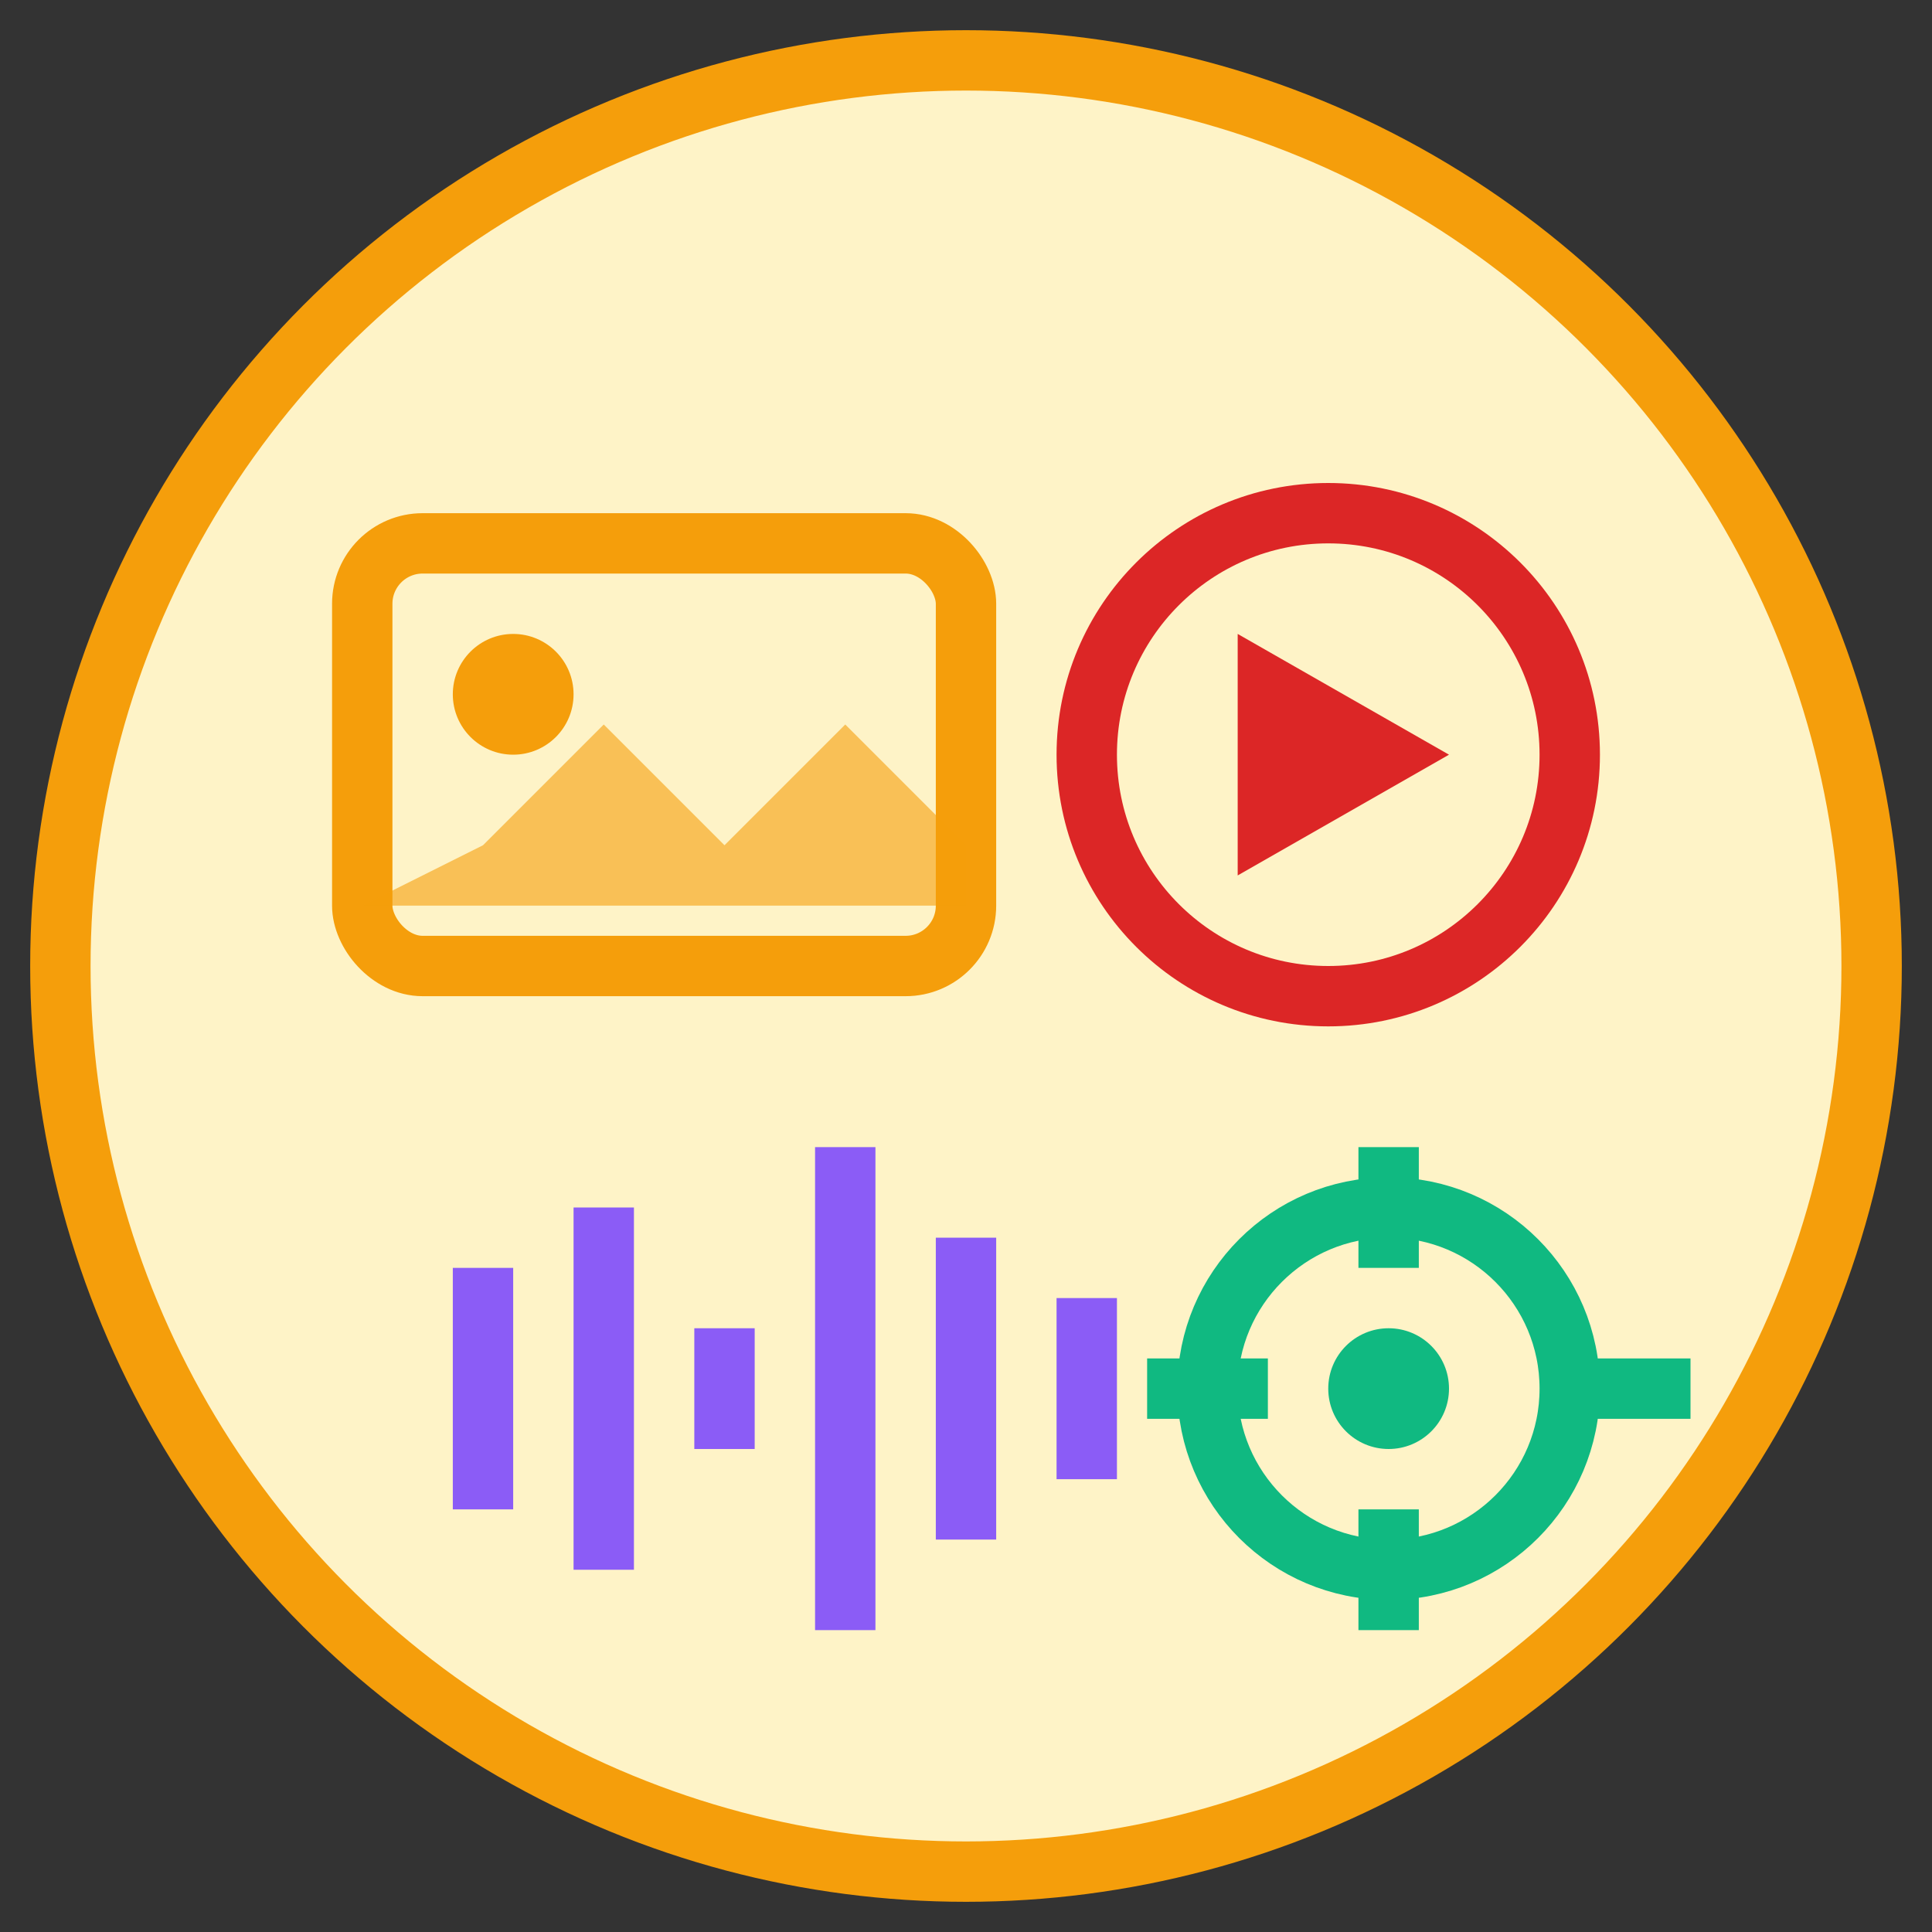
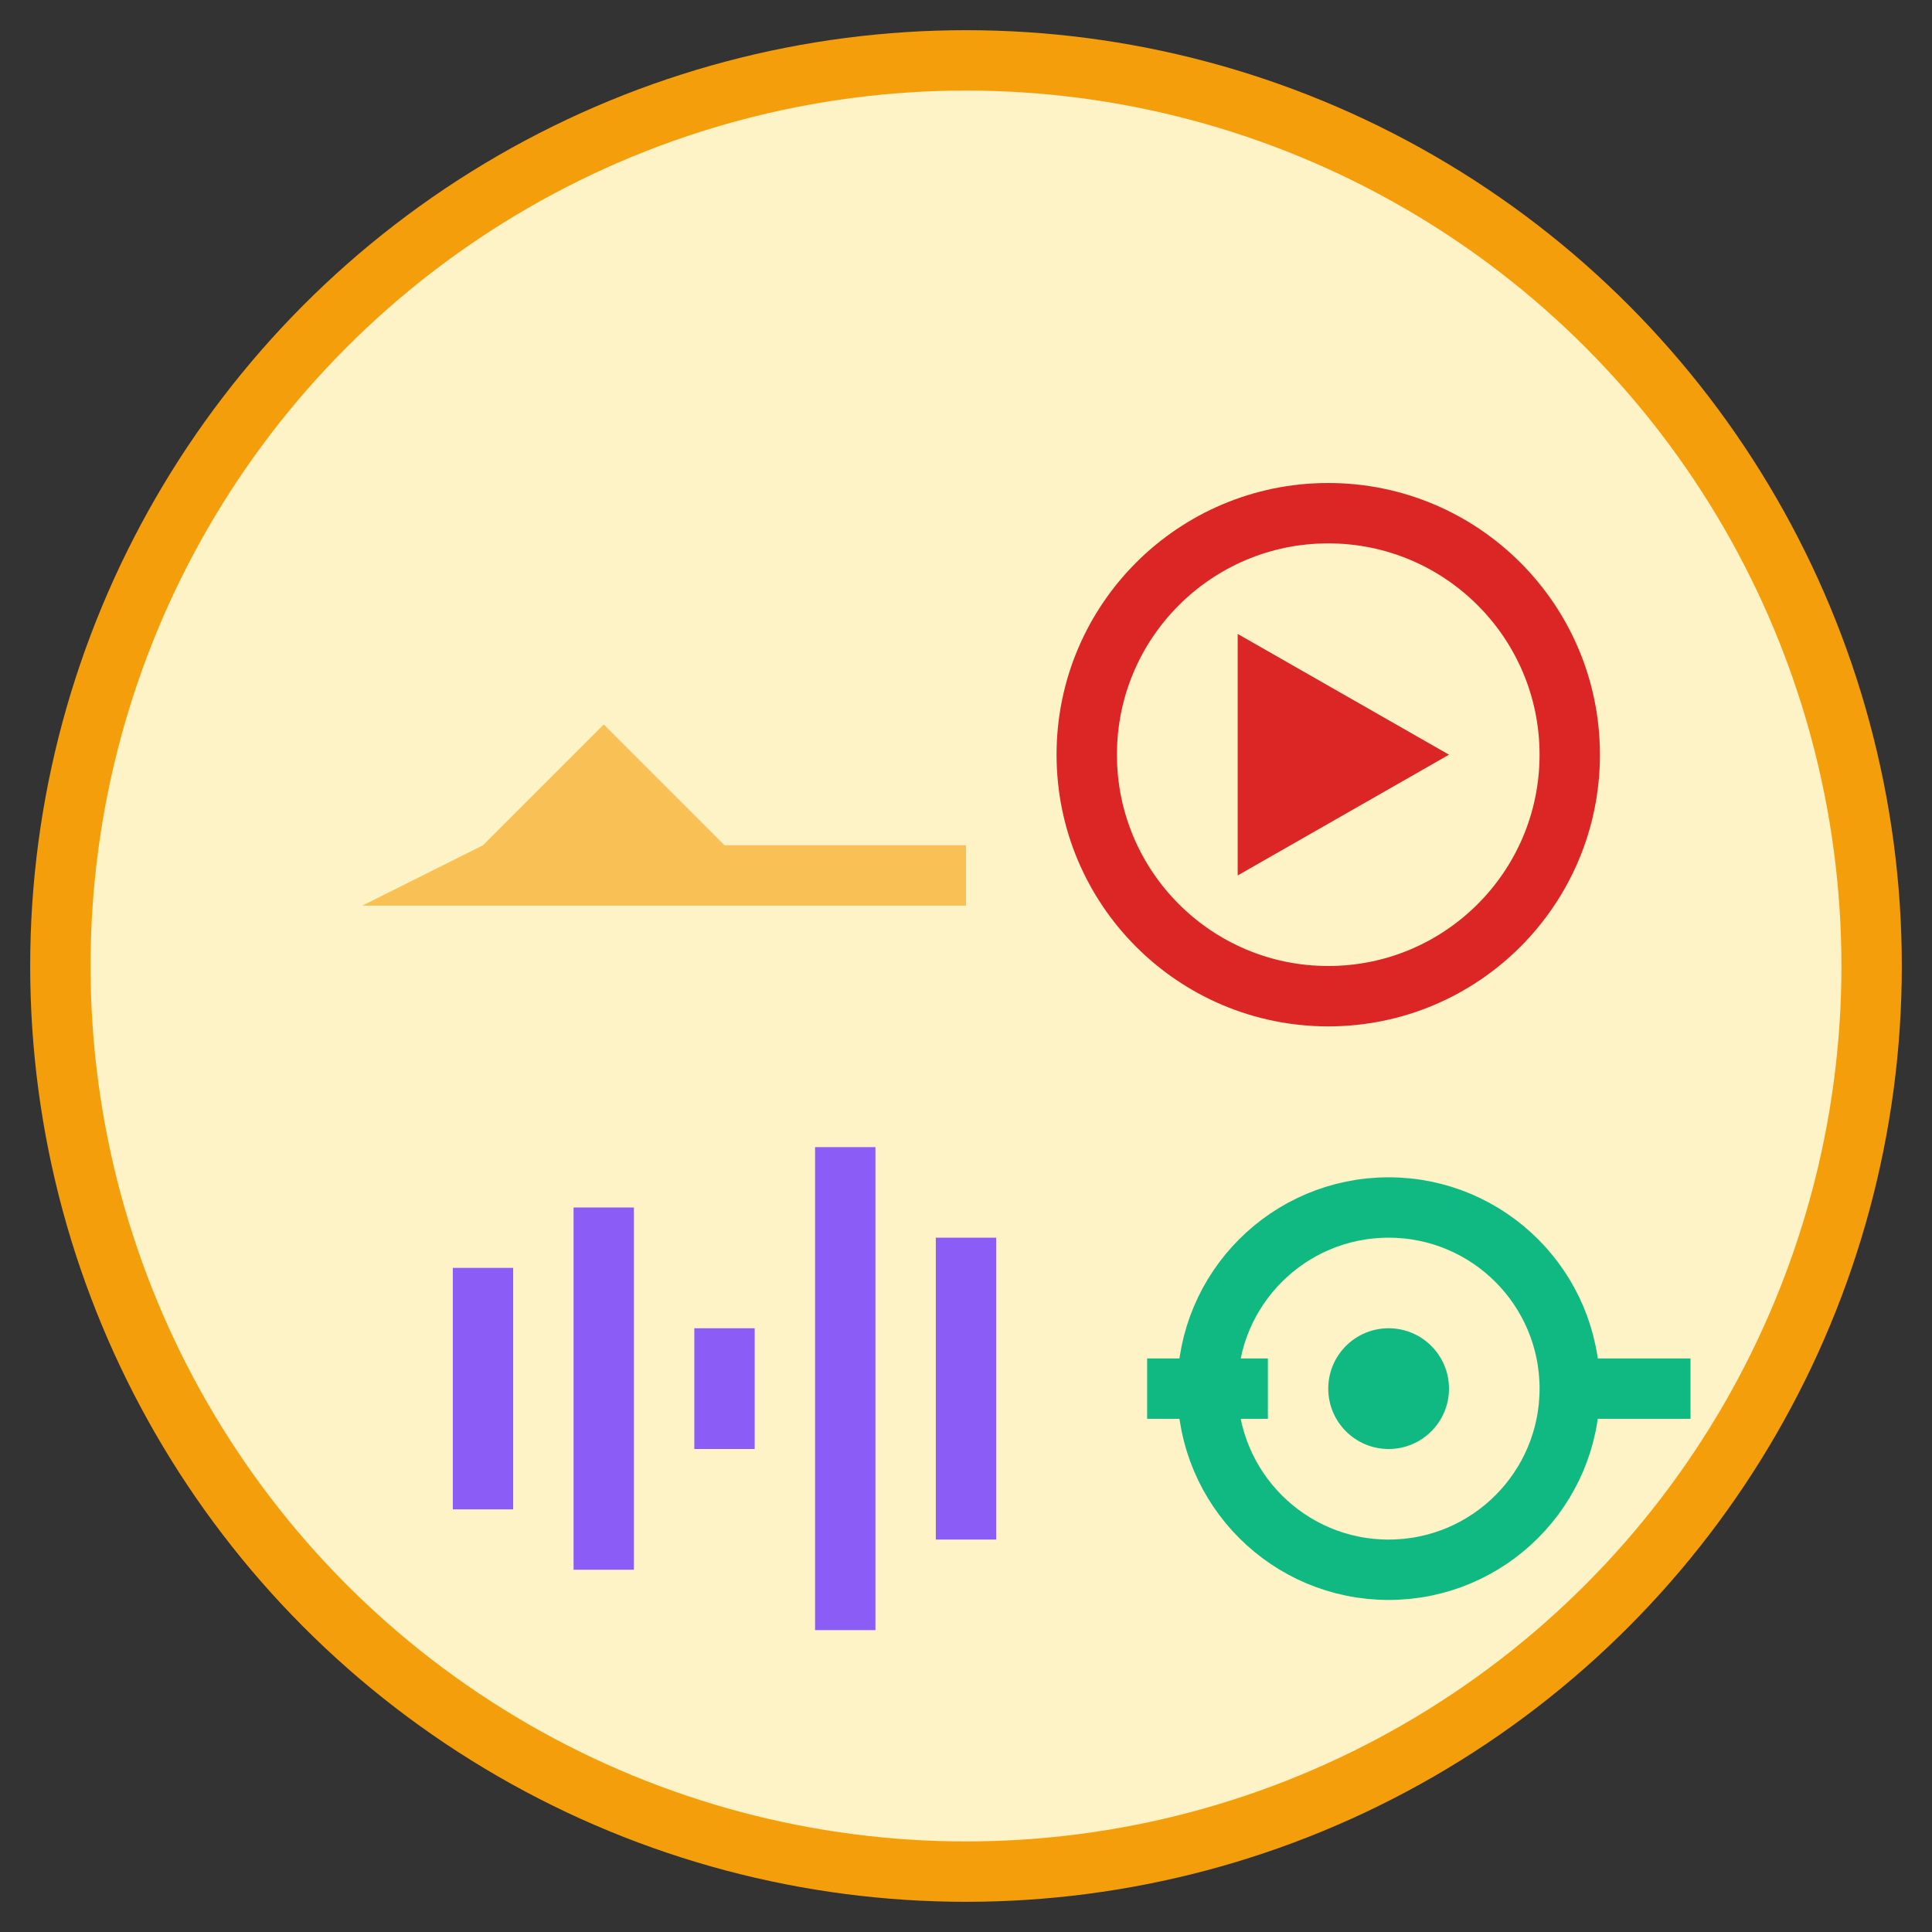
<svg xmlns="http://www.w3.org/2000/svg" width="64" height="64" viewBox="0 0 64 64" fill="none">
  <rect x="0" y="0" width="64" height="64" fill="#333333" stroke="none" />
  <circle cx="32" cy="32" r="30" fill="#FEF3C7" stroke="#F59E0B" stroke-width="2" />
-   <rect x="12" y="18" width="20" height="14" rx="2" fill="none" stroke="#F59E0B" stroke-width="2" />
-   <circle cx="17" cy="23" r="2" fill="#F59E0B" />
-   <path d="M16 28 L20 24 L24 28 L28 24 L32 28 L32 30 L12 30 Z" fill="#F59E0B" opacity="0.6" />
+   <path d="M16 28 L20 24 L24 28 L32 28 L32 30 L12 30 Z" fill="#F59E0B" opacity="0.6" />
  <circle cx="44" cy="25" r="8" fill="none" stroke="#DC2626" stroke-width="2" />
  <polygon points="41,21 41,29 48,25" fill="#DC2626" />
  <rect x="15" y="42" width="2" height="8" fill="#8B5CF6" />
  <rect x="19" y="40" width="2" height="12" fill="#8B5CF6" />
  <rect x="23" y="44" width="2" height="4" fill="#8B5CF6" />
  <rect x="27" y="38" width="2" height="16" fill="#8B5CF6" />
  <rect x="31" y="41" width="2" height="10" fill="#8B5CF6" />
-   <rect x="35" y="43" width="2" height="6" fill="#8B5CF6" />
  <circle cx="46" cy="46" r="6" fill="none" stroke="#10B981" stroke-width="2" />
  <circle cx="46" cy="46" r="2" fill="#10B981" />
-   <rect x="45" y="38" width="2" height="4" fill="#10B981" />
-   <rect x="45" y="50" width="2" height="4" fill="#10B981" />
  <rect x="52" y="45" width="4" height="2" fill="#10B981" />
  <rect x="38" y="45" width="4" height="2" fill="#10B981" />
</svg>